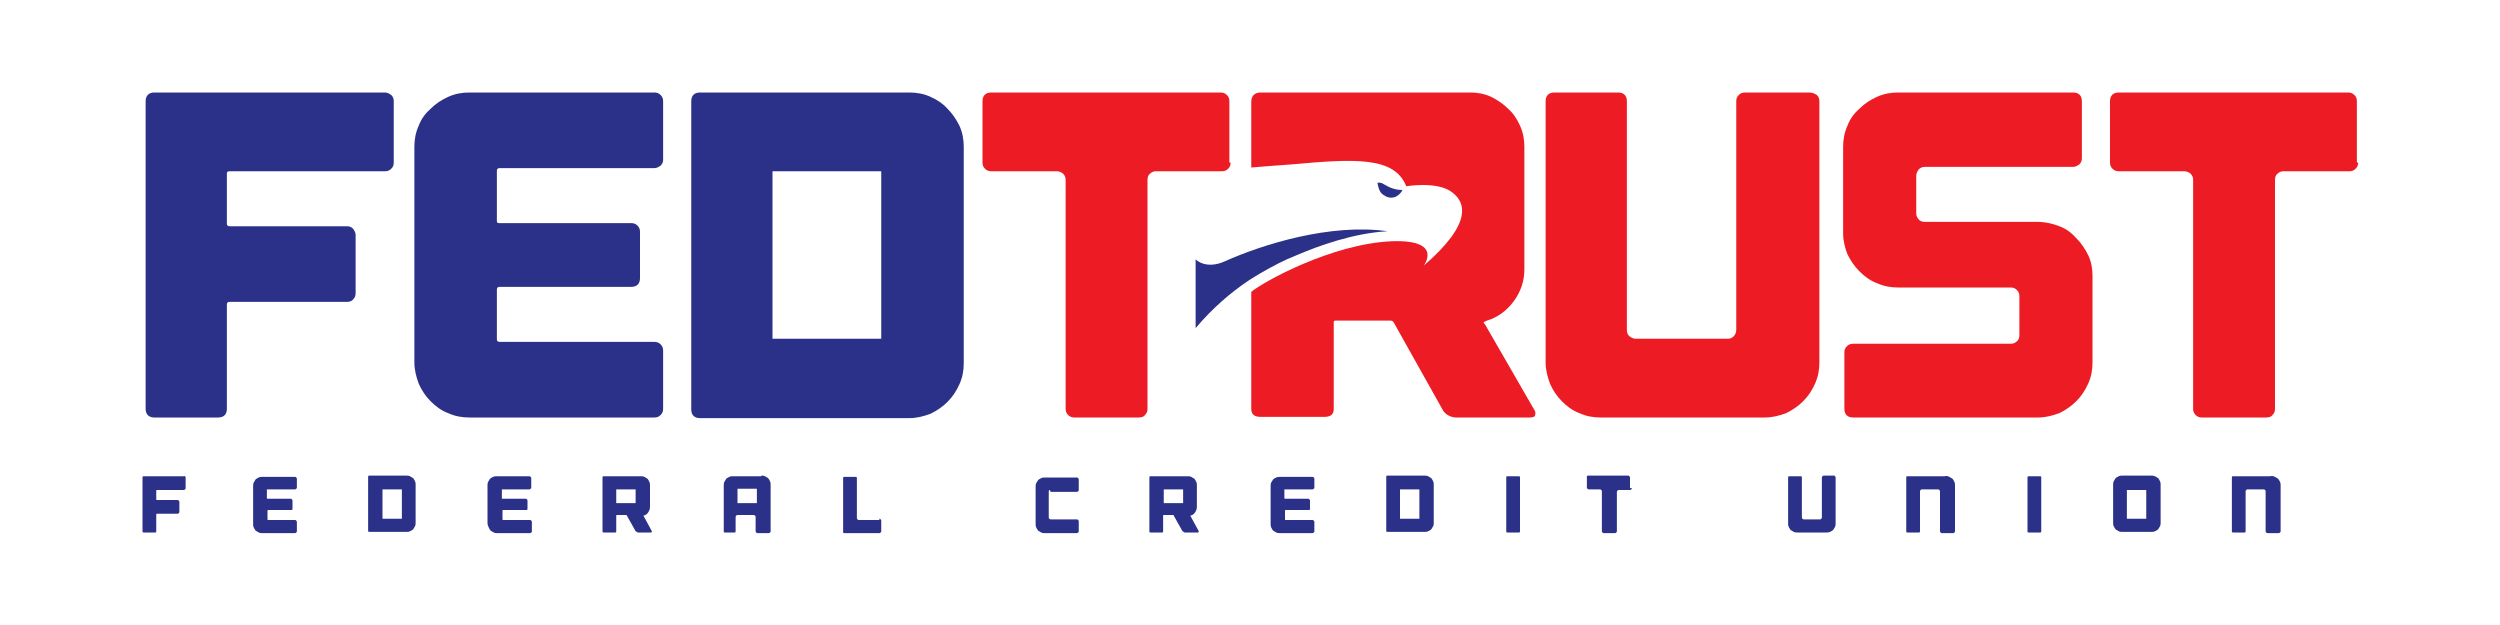
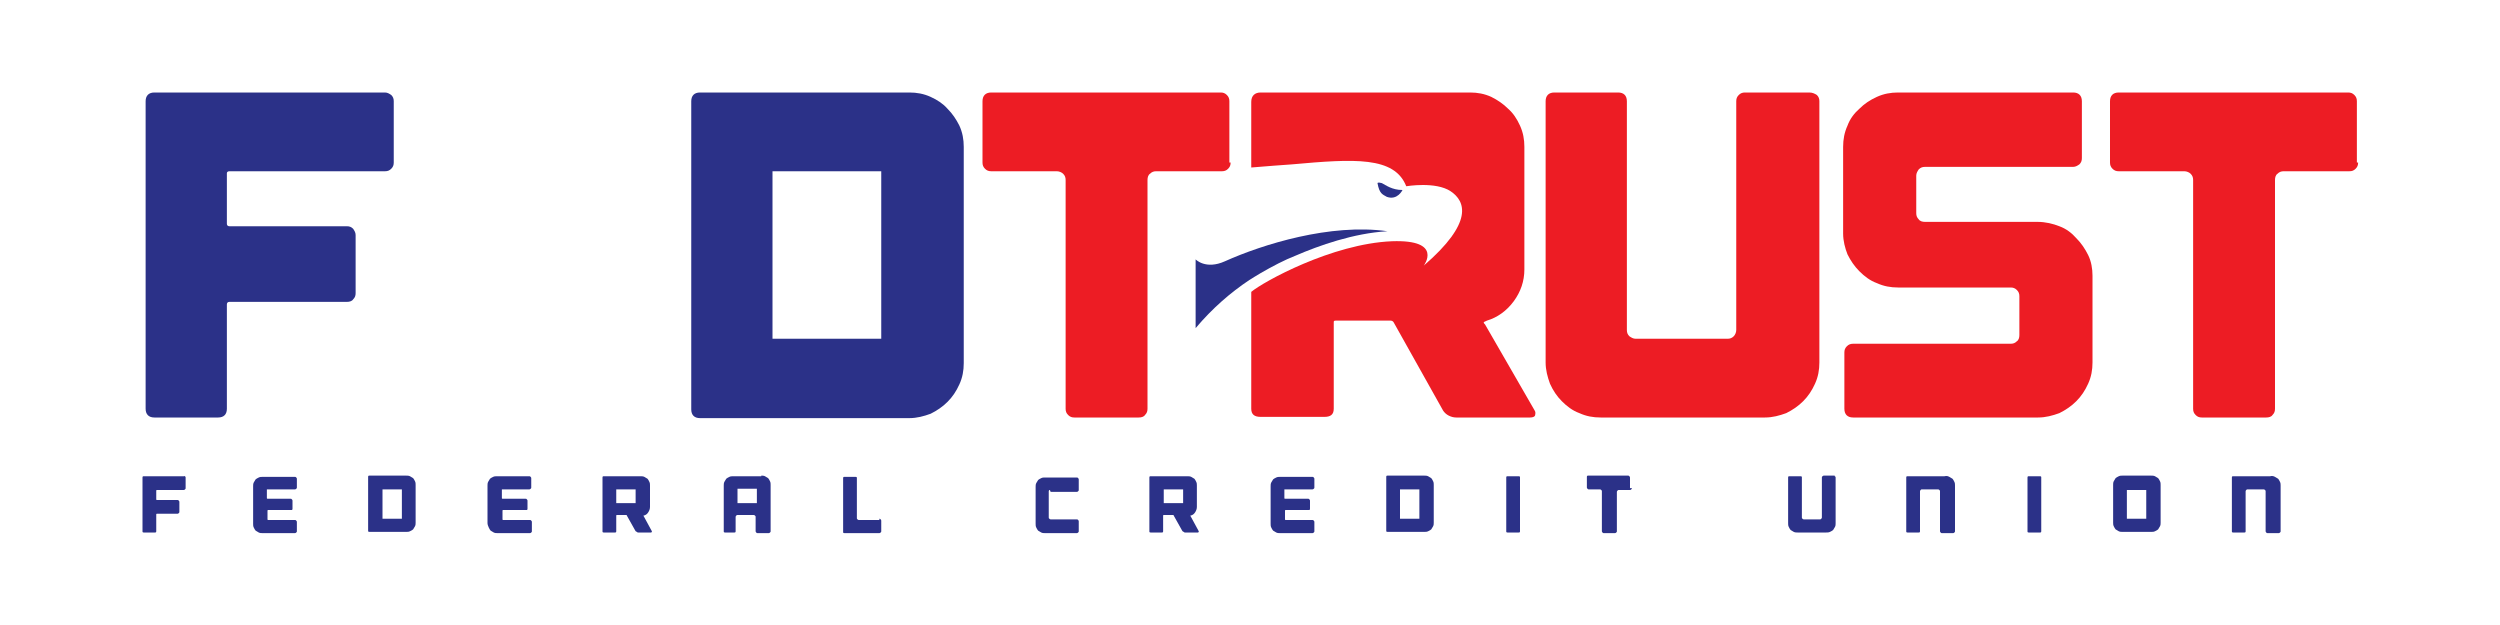
<svg xmlns="http://www.w3.org/2000/svg" version="1.1" id="Layer_1" x="0px" y="0px" viewBox="0 0 400 100" enable-background="new 0 0 400 100" xml:space="preserve">
  <g>
    <g>
      <path fill="#2B3188" d="M29.6,76.2c0,0,0.1,0.1,0.1,0.2v1.7c0,0.1,0,0.1-0.1,0.2c0,0-0.1,0.1-0.2,0.1h-4.3c0,0-0.1,0-0.1,0.1v1.4    c0,0,0,0.1,0.1,0.1h3.3c0.1,0,0.1,0,0.2,0.1c0,0,0.1,0.1,0.1,0.2v1.6c0,0.1,0,0.1-0.1,0.2c0,0-0.1,0.1-0.2,0.1h-3.3    c0,0-0.1,0-0.1,0.1V85c0,0.2-0.1,0.2-0.2,0.2H23c-0.2,0-0.2-0.1-0.2-0.2v-8.6c0-0.2,0.1-0.2,0.2-0.2h6.5    C29.5,76.1,29.6,76.2,29.6,76.2z" />
      <path fill="#2B3188" d="M42.7,78.3v1.4c0,0,0,0.1,0.1,0.1h3.7c0.1,0,0.1,0,0.2,0.1c0,0,0.1,0.1,0.1,0.2v1.3c0,0.2-0.1,0.2-0.2,0.2    h-3.7c0,0-0.1,0-0.1,0.1v1.4c0,0,0,0.1,0.1,0.1h4.3c0.1,0,0.1,0,0.2,0.1c0,0,0.1,0.1,0.1,0.2V85c0,0.1,0,0.1-0.1,0.2    c0,0-0.1,0.1-0.2,0.1h-5.2c-0.2,0-0.4,0-0.6-0.1c-0.2-0.1-0.3-0.2-0.5-0.3c-0.1-0.1-0.2-0.3-0.3-0.5s-0.1-0.4-0.1-0.6v-6    c0-0.2,0-0.4,0.1-0.6c0.1-0.2,0.2-0.3,0.3-0.5c0.1-0.1,0.3-0.2,0.5-0.3c0.2-0.1,0.4-0.1,0.6-0.1h5.2c0.1,0,0.1,0,0.2,0.1    c0,0,0.1,0.1,0.1,0.2V78c0,0.1,0,0.1-0.1,0.2c0,0-0.1,0.1-0.2,0.1L42.7,78.3C42.7,78.3,42.7,78.3,42.7,78.3z" />
      <path fill="#2B3188" d="M65,76.1c0.2,0,0.4,0,0.6,0.1c0.2,0.1,0.3,0.2,0.5,0.3c0.1,0.1,0.2,0.3,0.3,0.5c0.1,0.2,0.1,0.4,0.1,0.6v6    c0,0.2,0,0.4-0.1,0.6c-0.1,0.2-0.2,0.3-0.3,0.5c-0.1,0.1-0.3,0.2-0.5,0.3c-0.2,0.1-0.4,0.1-0.6,0.1h-5.9c-0.2,0-0.2-0.1-0.2-0.2    v-8.6c0-0.2,0.1-0.2,0.2-0.2H65z M61.2,83h3.1v-4.7h-3.1V83z" />
      <path fill="#2B3188" d="M80.3,78.3v1.4c0,0,0,0.1,0.1,0.1h3.7c0.1,0,0.1,0,0.2,0.1c0,0,0.1,0.1,0.1,0.2v1.3c0,0.2-0.1,0.2-0.2,0.2    h-3.7c0,0-0.1,0-0.1,0.1v1.4c0,0,0,0.1,0.1,0.1h4.3c0.1,0,0.1,0,0.2,0.1c0,0,0.1,0.1,0.1,0.2V85c0,0.1,0,0.1-0.1,0.2    c0,0-0.1,0.1-0.2,0.1h-5.2c-0.2,0-0.4,0-0.6-0.1c-0.2-0.1-0.3-0.2-0.5-0.3c-0.1-0.1-0.2-0.3-0.3-0.5S78,83.9,78,83.7v-6    c0-0.2,0-0.4,0.1-0.6c0.1-0.2,0.2-0.3,0.3-0.5c0.1-0.1,0.3-0.2,0.5-0.3c0.2-0.1,0.4-0.1,0.6-0.1h5.2c0.1,0,0.1,0,0.2,0.1    c0,0,0.1,0.1,0.1,0.2V78c0,0.1,0,0.1-0.1,0.2c0,0-0.1,0.1-0.2,0.1L80.3,78.3C80.3,78.3,80.3,78.3,80.3,78.3z" />
      <path fill="#2B3188" d="M104.3,85c0,0.1,0,0.1,0,0.1c0,0-0.1,0.1-0.1,0.1h-2.1c-0.1,0-0.1,0-0.2-0.1c-0.1,0-0.1-0.1-0.2-0.1    l-1.4-2.5c0,0,0-0.1-0.1-0.1h-1.5c0,0-0.1,0-0.1,0.1V85c0,0.2-0.1,0.2-0.2,0.2h-1.8c-0.2,0-0.2-0.1-0.2-0.2v-8.6    c0-0.2,0.1-0.2,0.2-0.2h5.9c0.2,0,0.4,0,0.6,0.1c0.2,0.1,0.3,0.2,0.5,0.3c0.1,0.1,0.2,0.3,0.3,0.5c0.1,0.2,0.1,0.4,0.1,0.6v3.4    c0,0.3-0.1,0.6-0.3,0.9c-0.2,0.3-0.4,0.4-0.7,0.5l0,0c-0.1,0-0.1,0,0,0.1l0,0L104.3,85z M101.7,78.3h-3.1v2.2h3.1V78.3z" />
      <path fill="#2B3188" d="M121.8,76.1c0.2,0,0.4,0,0.6,0.1c0.2,0.1,0.3,0.2,0.5,0.3c0.1,0.1,0.2,0.3,0.3,0.5    c0.1,0.2,0.1,0.4,0.1,0.6V85c0,0.1,0,0.1-0.1,0.2c0,0-0.1,0.1-0.2,0.1h-1.8c-0.1,0-0.1,0-0.2-0.1c0,0-0.1-0.1-0.1-0.2v-2.3    c0-0.1,0-0.1-0.1-0.2c0,0-0.1-0.1-0.2-0.1h-2.6c-0.1,0-0.1,0-0.2,0.1c0,0-0.1,0.1-0.1,0.2V85c0,0.2-0.1,0.2-0.2,0.2H116    c-0.2,0-0.2-0.1-0.2-0.2v-7.3c0-0.2,0-0.4,0.1-0.6c0.1-0.2,0.2-0.3,0.3-0.5c0.1-0.1,0.3-0.2,0.5-0.3c0.2-0.1,0.4-0.1,0.6-0.1    H121.8z M121.1,80.5v-2.3H118v2.3H121.1z" />
      <path fill="#2B3188" d="M140.7,83c0.1,0,0.1,0,0.2,0.1c0,0,0.1,0.1,0.1,0.2V85c0,0.1,0,0.1-0.1,0.2c0,0-0.1,0.1-0.2,0.1h-5.6    c-0.2,0-0.2-0.1-0.2-0.2v-8.6c0-0.2,0.1-0.2,0.2-0.2h1.8c0.2,0,0.2,0.1,0.2,0.2v6.4c0,0.1,0,0.1,0.1,0.2c0,0,0.1,0.1,0.2,0.1    H140.7z" />
      <path fill="#2B3188" d="M167.9,78.4c0,0-0.1,0.1-0.1,0.2v4.2c0,0.1,0,0.1,0.1,0.2c0,0,0.1,0.1,0.2,0.1h4.2c0.1,0,0.1,0,0.2,0.1    c0,0,0.1,0.1,0.1,0.2V85c0,0.1,0,0.1-0.1,0.2c0,0-0.1,0.1-0.2,0.1h-2.7h-2.2h-0.2c-0.2,0-0.4,0-0.6-0.1c-0.2-0.1-0.3-0.2-0.5-0.3    c-0.1-0.1-0.2-0.3-0.3-0.5c-0.1-0.2-0.1-0.4-0.1-0.6v-0.2v-0.9v-3v-0.8v-1c0-0.2,0-0.4,0.1-0.6c0.1-0.2,0.2-0.3,0.3-0.5    c0.1-0.1,0.3-0.2,0.5-0.3c0.2-0.1,0.4-0.1,0.6-0.1h0.2h4.9c0.1,0,0.1,0,0.2,0.1c0,0,0.1,0.1,0.1,0.2v1.7c0,0.1,0,0.1-0.1,0.2    c0,0-0.1,0.1-0.2,0.1h-4.2C168,78.4,168,78.4,167.9,78.4z" />
      <path fill="#2B3188" d="M191.8,85c0,0.1,0,0.1,0,0.1c0,0-0.1,0.1-0.1,0.1h-2.1c-0.1,0-0.1,0-0.2-0.1c-0.1,0-0.1-0.1-0.2-0.1    l-1.4-2.5c0,0,0-0.1-0.1-0.1h-1.5c0,0-0.1,0-0.1,0.1V85c0,0.2-0.1,0.2-0.2,0.2h-1.8c-0.2,0-0.2-0.1-0.2-0.2v-8.6    c0-0.2,0.1-0.2,0.2-0.2h5.9c0.2,0,0.4,0,0.6,0.1c0.2,0.1,0.3,0.2,0.5,0.3c0.1,0.1,0.2,0.3,0.3,0.5c0.1,0.2,0.1,0.4,0.1,0.6v3.4    c0,0.3-0.1,0.6-0.3,0.9c-0.2,0.3-0.4,0.4-0.7,0.5l0,0c-0.1,0-0.1,0,0,0.1l0,0L191.8,85z M189.3,78.3h-3.1v2.2h3.1V78.3z" />
      <path fill="#2B3188" d="M205.5,78.3v1.4c0,0,0,0.1,0.1,0.1h3.7c0.1,0,0.1,0,0.2,0.1c0,0,0.1,0.1,0.1,0.2v1.3    c0,0.2-0.1,0.2-0.2,0.2h-3.7c0,0-0.1,0-0.1,0.1v1.4c0,0,0,0.1,0.1,0.1h4.3c0.1,0,0.1,0,0.2,0.1c0,0,0.1,0.1,0.1,0.2V85    c0,0.1,0,0.1-0.1,0.2c0,0-0.1,0.1-0.2,0.1h-5.2c-0.2,0-0.4,0-0.6-0.1c-0.2-0.1-0.3-0.2-0.5-0.3c-0.1-0.1-0.2-0.3-0.3-0.5    c-0.1-0.2-0.1-0.4-0.1-0.6v-6c0-0.2,0-0.4,0.1-0.6c0.1-0.2,0.2-0.3,0.3-0.5c0.1-0.1,0.3-0.2,0.5-0.3c0.2-0.1,0.4-0.1,0.6-0.1h5.2    c0.1,0,0.1,0,0.2,0.1c0,0,0.1,0.1,0.1,0.2V78c0,0.1,0,0.1-0.1,0.2c0,0-0.1,0.1-0.2,0.1L205.5,78.3    C205.6,78.3,205.5,78.3,205.5,78.3z" />
      <path fill="#2B3188" d="M227.9,76.1c0.2,0,0.4,0,0.6,0.1c0.2,0.1,0.3,0.2,0.5,0.3c0.1,0.1,0.2,0.3,0.3,0.5    c0.1,0.2,0.1,0.4,0.1,0.6v6c0,0.2,0,0.4-0.1,0.6c-0.1,0.2-0.2,0.3-0.3,0.5c-0.1,0.1-0.3,0.2-0.5,0.3c-0.2,0.1-0.4,0.1-0.6,0.1H222    c-0.2,0-0.2-0.1-0.2-0.2v-8.6c0-0.2,0.1-0.2,0.2-0.2H227.9z M224,83h3.1v-4.7H224V83z" />
      <path fill="#2B3188" d="M243.2,85c0,0.2-0.1,0.2-0.2,0.2h-1.8c-0.2,0-0.2-0.1-0.2-0.2v-8.6c0-0.2,0.1-0.2,0.2-0.2h1.8    c0.2,0,0.2,0.1,0.2,0.2V85z" />
      <path fill="#2B3188" d="M261.1,78.1c0,0.1,0,0.1-0.1,0.2c0,0-0.1,0.1-0.2,0.1H259c-0.1,0-0.1,0-0.2,0.1c0,0-0.1,0.1-0.1,0.2V85    c0,0.1,0,0.1-0.1,0.2c0,0-0.1,0.1-0.2,0.1h-1.8c-0.1,0-0.1,0-0.2-0.1c0,0-0.1-0.1-0.1-0.2v-6.4c0-0.1,0-0.1-0.1-0.2    c0,0-0.1-0.1-0.2-0.1h-1.8c-0.1,0-0.1,0-0.2-0.1c0,0-0.1-0.1-0.1-0.2v-1.7c0-0.2,0.1-0.2,0.2-0.2h1.8h0.5h1.8h0.5h1.8    c0.1,0,0.1,0,0.2,0.1c0,0,0.1,0.1,0.1,0.2V78.1z" />
      <path fill="#2B3188" d="M293.6,76.2c0,0,0.1,0.1,0.1,0.2v7.3c0,0.2,0,0.4-0.1,0.6c-0.1,0.2-0.2,0.3-0.3,0.5    c-0.1,0.1-0.3,0.2-0.5,0.3c-0.2,0.1-0.4,0.1-0.6,0.1h-4.6c-0.2,0-0.4,0-0.6-0.1c-0.2-0.1-0.3-0.2-0.5-0.3    c-0.1-0.1-0.2-0.3-0.3-0.5c-0.1-0.2-0.1-0.4-0.1-0.6v-7.3c0-0.2,0.1-0.2,0.2-0.2h1.8c0.2,0,0.2,0.1,0.2,0.2v6.4    c0,0.1,0,0.1,0.1,0.2c0,0,0.1,0.1,0.2,0.1h2.6c0.1,0,0.1,0,0.2-0.1c0,0,0.1-0.1,0.1-0.2v-6.4c0-0.1,0-0.1,0.1-0.2    c0,0,0.1-0.1,0.2-0.1h1.8C293.5,76.1,293.5,76.2,293.6,76.2z" />
-       <path fill="#2B3188" d="M311.9,76.3c0.2,0.1,0.3,0.2,0.5,0.3c0.1,0.1,0.2,0.3,0.3,0.5c0.1,0.2,0.1,0.4,0.1,0.6V85    c0,0.1,0,0.1-0.1,0.2c0,0-0.1,0.1-0.2,0.1h-1.8c-0.1,0-0.1,0-0.2-0.1c0,0-0.1-0.1-0.1-0.2v-6.4c0-0.1,0-0.1-0.1-0.2    c0,0-0.1-0.1-0.2-0.1h-2.6c-0.1,0-0.1,0-0.2,0.1c0,0-0.1,0.1-0.1,0.2V85c0,0.2-0.1,0.2-0.2,0.2h-1.8c-0.2,0-0.2-0.1-0.2-0.2v-8.6    c0-0.2,0.1-0.2,0.2-0.2h5.9C311.5,76.1,311.7,76.2,311.9,76.3z" />
+       <path fill="#2B3188" d="M311.9,76.3c0.2,0.1,0.3,0.2,0.5,0.3c0.1,0.1,0.2,0.3,0.3,0.5c0.1,0.2,0.1,0.4,0.1,0.6V85    c0,0.1,0,0.1-0.1,0.2c0,0-0.1,0.1-0.2,0.1h-1.8c-0.1,0-0.1,0-0.2-0.1c0,0-0.1-0.1-0.1-0.2v-6.4c0-0.1,0-0.1-0.1-0.2    c0,0-0.1-0.1-0.2-0.1h-2.6c-0.1,0-0.1,0-0.2,0.1c0,0-0.1,0.1-0.1,0.2V85c0,0.2-0.1,0.2-0.2,0.2h-1.8c-0.2,0-0.2-0.1-0.2-0.2v-8.6    c0-0.2,0.1-0.2,0.2-0.2h5.9C311.5,76.1,311.7,76.2,311.9,76.3" />
      <path fill="#2B3188" d="M326.6,85c0,0.2-0.1,0.2-0.2,0.2h-1.8c-0.2,0-0.2-0.1-0.2-0.2v-8.6c0-0.2,0.1-0.2,0.2-0.2h1.8    c0.2,0,0.2,0.1,0.2,0.2V85z" />
      <path fill="#2B3188" d="M344.2,76.1c0.2,0,0.4,0,0.6,0.1c0.2,0.1,0.3,0.2,0.5,0.3c0.1,0.1,0.2,0.3,0.3,0.5    c0.1,0.2,0.1,0.4,0.1,0.6v6c0,0.2,0,0.4-0.1,0.6c-0.1,0.2-0.2,0.3-0.3,0.5c-0.1,0.1-0.3,0.2-0.5,0.3c-0.2,0.1-0.4,0.1-0.6,0.1    h-4.6c-0.2,0-0.4,0-0.6-0.1c-0.2-0.1-0.3-0.2-0.5-0.3c-0.1-0.1-0.2-0.3-0.3-0.5s-0.1-0.4-0.1-0.6v-6c0-0.2,0-0.4,0.1-0.6    c0.1-0.2,0.2-0.3,0.3-0.5c0.1-0.1,0.3-0.2,0.5-0.3c0.2-0.1,0.4-0.1,0.6-0.1H344.2z M343.4,78.4h-3.1V83h3.1V78.4z" />
      <path fill="#2B3188" d="M364,76.3c0.2,0.1,0.3,0.2,0.5,0.3c0.1,0.1,0.2,0.3,0.3,0.5c0.1,0.2,0.1,0.4,0.1,0.6V85    c0,0.1,0,0.1-0.1,0.2c0,0-0.1,0.1-0.2,0.1h-1.8c-0.1,0-0.1,0-0.2-0.1c0,0-0.1-0.1-0.1-0.2v-6.4c0-0.1,0-0.1-0.1-0.2    c0,0-0.1-0.1-0.2-0.1h-2.6c-0.1,0-0.1,0-0.2,0.1c0,0-0.1,0.1-0.1,0.2V85c0,0.2-0.1,0.2-0.2,0.2h-1.8c-0.2,0-0.2-0.1-0.2-0.2v-8.6    c0-0.2,0.1-0.2,0.2-0.2h5.9C363.6,76.1,363.8,76.2,364,76.3z" />
    </g>
    <path fill="#ED1C24" d="M377.3,26c0,0.4-0.1,0.7-0.4,1c-0.3,0.3-0.6,0.4-1,0.4h-10.5c-0.4,0-0.7,0.1-1,0.4c-0.3,0.2-0.4,0.6-0.4,1   v36.6c0,0.4-0.1,0.7-0.4,1c-0.2,0.3-0.6,0.4-1,0.4h-10.3c-0.4,0-0.7-0.1-1-0.4c-0.3-0.3-0.4-0.6-0.4-1V28.8c0-0.4-0.1-0.7-0.4-1   c-0.2-0.2-0.6-0.4-1-0.4H339c-0.4,0-0.7-0.1-1-0.4c-0.3-0.3-0.4-0.6-0.4-1v-9.8c0-0.9,0.5-1.4,1.4-1.4h10.5h2.7h10.3h2.7h10.5   c0.4,0,0.7,0.1,1,0.4c0.3,0.3,0.4,0.6,0.4,1V26z" />
    <path fill="#ED1C24" d="M329.5,36.2c1.1,0.4,2,1.1,2.7,1.9c0.8,0.8,1.4,1.7,1.9,2.7c0.5,1,0.7,2.2,0.7,3.3v13.9   c0,1.2-0.2,2.3-0.7,3.4c-0.5,1.1-1.1,2-1.9,2.8c-0.8,0.8-1.7,1.4-2.7,1.9c-1.1,0.4-2.2,0.7-3.4,0.7h-29.6c-0.9,0-1.4-0.5-1.4-1.4   v-9c0-0.4,0.1-0.7,0.4-1c0.3-0.3,0.6-0.4,1-0.4h25.2c0.4,0,0.7-0.1,1-0.4c0.3-0.2,0.4-0.6,0.4-1v-6.2c0-0.4-0.1-0.7-0.4-1   c-0.3-0.3-0.6-0.4-1-0.4h-18c-1.2,0-2.3-0.2-3.4-0.7c-1.1-0.4-2-1.1-2.8-1.9c-0.8-0.8-1.4-1.7-1.9-2.7c-0.4-1-0.7-2.2-0.7-3.3V23.5   c0-1.2,0.2-2.3,0.7-3.4c0.4-1.1,1.1-2,1.9-2.7c0.8-0.8,1.7-1.4,2.8-1.9c1.1-0.5,2.2-0.7,3.4-0.7h28c0.9,0,1.4,0.5,1.4,1.4v9.1   c0,0.4-0.1,0.7-0.4,1c-0.3,0.2-0.6,0.4-1,0.4h-23.7c-0.4,0-0.7,0.1-1,0.4c-0.2,0.3-0.4,0.6-0.4,1v6c0,0.4,0.1,0.7,0.4,1   c0.2,0.3,0.6,0.4,1,0.4h18C327.3,35.5,328.5,35.8,329.5,36.2z" />
    <path fill="#ED1C24" d="M290.7,15.2c0.3,0.3,0.4,0.6,0.4,1v41.8c0,1.2-0.2,2.3-0.7,3.4c-0.5,1.1-1.1,2-1.9,2.8   c-0.8,0.8-1.7,1.4-2.7,1.9c-1.1,0.4-2.2,0.7-3.4,0.7h-26.3c-1.2,0-2.3-0.2-3.4-0.7c-1.1-0.4-2-1.1-2.8-1.9   c-0.8-0.8-1.4-1.7-1.9-2.8c-0.4-1.1-0.7-2.2-0.7-3.4V16.2c0-0.9,0.5-1.4,1.4-1.4h10.2c0.9,0,1.4,0.5,1.4,1.4v36.6   c0,0.4,0.1,0.7,0.4,1c0.3,0.2,0.6,0.4,1,0.4h14.7c0.4,0,0.7-0.1,1-0.4c0.2-0.2,0.4-0.6,0.4-1V16.2c0-0.4,0.1-0.7,0.4-1   c0.3-0.3,0.6-0.4,1-0.4h10.3C290,14.8,290.4,15,290.7,15.2z" />
    <g>
      <path fill="#ED1C24" d="M245.5,65.6l-7.9-13.7l-0.1-0.1c-0.2-0.2-0.1-0.3,0.2-0.4l0.2-0.1c1.7-0.5,3.2-1.6,4.3-3.1    c1.1-1.5,1.7-3.2,1.7-5.1V23.5c0-1.2-0.2-2.3-0.7-3.4c-0.5-1.1-1.1-2-1.9-2.7c-0.8-0.8-1.7-1.4-2.7-1.9c-1.1-0.5-2.2-0.7-3.4-0.7    h-33.5c-0.9,0-1.5,0.5-1.5,1.5v10.5c2.6-0.2,4.8-0.4,6.5-0.5c10-0.9,16.4-1.3,18.3,3.5c0,0,4.7-0.8,7.1,0.8    c2.4,1.6,3.7,5-4.3,11.9c0,0,3.2-4.2-5.1-3.9c-9.6,0.4-20.6,6.5-22.5,8.1v18.7c0,0.9,0.5,1.3,1.5,1.3h10.2c0.9,0,1.5-0.3,1.5-1.3    V51.6c0-0.2,0-0.3,0.3-0.3h8.8c0.2,0,0.4,0.1,0.5,0.3l7.9,14.1c0.2,0.3,0.5,0.6,0.9,0.8c0.4,0.2,0.8,0.3,1.2,0.3h11.8    c0.4,0,0.7-0.1,0.8-0.3C245.7,66.1,245.7,65.9,245.5,65.6z" />
      <path fill="#2B3188" d="M196,41.8c-3.1,1.4-4.7-0.3-4.7-0.3v11c2.7-3.2,5.6-5.7,8.6-7.7c0.5-0.3,1.1-0.7,1.8-1.1    c1.9-1.1,3.8-2.1,5.6-2.8c0,0,0,0,0,0c3.7-1.6,9.3-3.6,14.7-3.9C212.9,35.7,202,39.1,196,41.8z" />
      <path fill="#2B3188" d="M224.4,30.4c0,0-0.8,1.7-2.5,1.1c-0.7-0.4-1.2-0.5-1.5-2.2c0,0,0-0.2,0.7,0    C221.7,29.6,222.7,30.4,224.4,30.4z" />
    </g>
    <path fill="#ED1C24" d="M196.9,26c0,0.4-0.1,0.7-0.4,1c-0.3,0.3-0.6,0.4-1,0.4H185c-0.4,0-0.7,0.1-1,0.4c-0.3,0.2-0.4,0.6-0.4,1   v36.6c0,0.4-0.1,0.7-0.4,1c-0.2,0.3-0.6,0.4-1,0.4h-10.3c-0.4,0-0.7-0.1-1-0.4c-0.3-0.3-0.4-0.6-0.4-1V28.8c0-0.4-0.1-0.7-0.4-1   c-0.2-0.2-0.6-0.4-1-0.4h-10.5c-0.4,0-0.7-0.1-1-0.4c-0.3-0.3-0.4-0.6-0.4-1v-9.8c0-0.9,0.5-1.4,1.4-1.4h10.5h2.7h10.3h2.7h10.5   c0.4,0,0.7,0.1,1,0.4c0.3,0.3,0.4,0.6,0.4,1V26z" />
    <path fill="#2B3188" d="M145.5,14.8c1.2,0,2.3,0.2,3.4,0.7c1.1,0.5,2,1.1,2.7,1.9c0.8,0.8,1.4,1.7,1.9,2.7c0.5,1.1,0.7,2.2,0.7,3.4   v34.6c0,1.2-0.2,2.3-0.7,3.4c-0.5,1.1-1.1,2-1.9,2.8c-0.8,0.8-1.7,1.4-2.7,1.9c-1.1,0.4-2.2,0.7-3.4,0.7h-33.5   c-0.9,0-1.4-0.5-1.4-1.4V16.2c0-0.9,0.5-1.4,1.4-1.4H145.5z M123.6,54.2H141V27.4h-17.4V54.2z" />
-     <path fill="#2B3188" d="M79.5,27.3v8.1c0,0.2,0.1,0.3,0.4,0.3H101c0.4,0,0.7,0.1,1,0.4c0.3,0.3,0.4,0.6,0.4,1v7.4   c0,0.9-0.5,1.4-1.4,1.4H79.9c-0.2,0-0.4,0.1-0.4,0.4v8c0,0.2,0.1,0.4,0.4,0.4h24.8c0.4,0,0.7,0.1,1,0.4c0.3,0.3,0.4,0.6,0.4,1v9.3   c0,0.4-0.1,0.7-0.4,1c-0.3,0.3-0.6,0.4-1,0.4H75.1c-1.2,0-2.3-0.2-3.4-0.7c-1.1-0.4-2-1.1-2.8-1.9c-0.8-0.8-1.4-1.7-1.9-2.8   c-0.4-1.1-0.7-2.2-0.7-3.4V23.5c0-1.2,0.2-2.3,0.7-3.4c0.4-1.1,1.1-2,1.9-2.7c0.8-0.8,1.7-1.4,2.8-1.9c1.1-0.5,2.2-0.7,3.4-0.7   h29.6c0.4,0,0.7,0.1,1,0.4c0.3,0.3,0.4,0.6,0.4,1v9.3c0,0.4-0.1,0.7-0.4,1c-0.3,0.2-0.6,0.4-1,0.4H79.9   C79.6,26.9,79.5,27.1,79.5,27.3z" />
    <path fill="#2B3188" d="M62.6,15.2c0.3,0.3,0.4,0.6,0.4,1V26c0,0.4-0.1,0.7-0.4,1c-0.3,0.3-0.6,0.4-1,0.4H36.7   c-0.2,0-0.4,0.1-0.4,0.3v8.1c0,0.2,0.1,0.4,0.4,0.4h18.8c0.4,0,0.7,0.1,1,0.4c0.2,0.3,0.4,0.6,0.4,1v9.3c0,0.4-0.1,0.7-0.4,1   c-0.2,0.3-0.6,0.4-1,0.4H36.7c-0.2,0-0.4,0.1-0.4,0.4v16.7c0,0.9-0.5,1.4-1.4,1.4H24.7c-0.9,0-1.4-0.5-1.4-1.4V16.2   c0-0.9,0.5-1.4,1.4-1.4h36.9C62,14.8,62.3,15,62.6,15.2z" />
  </g>
</svg>